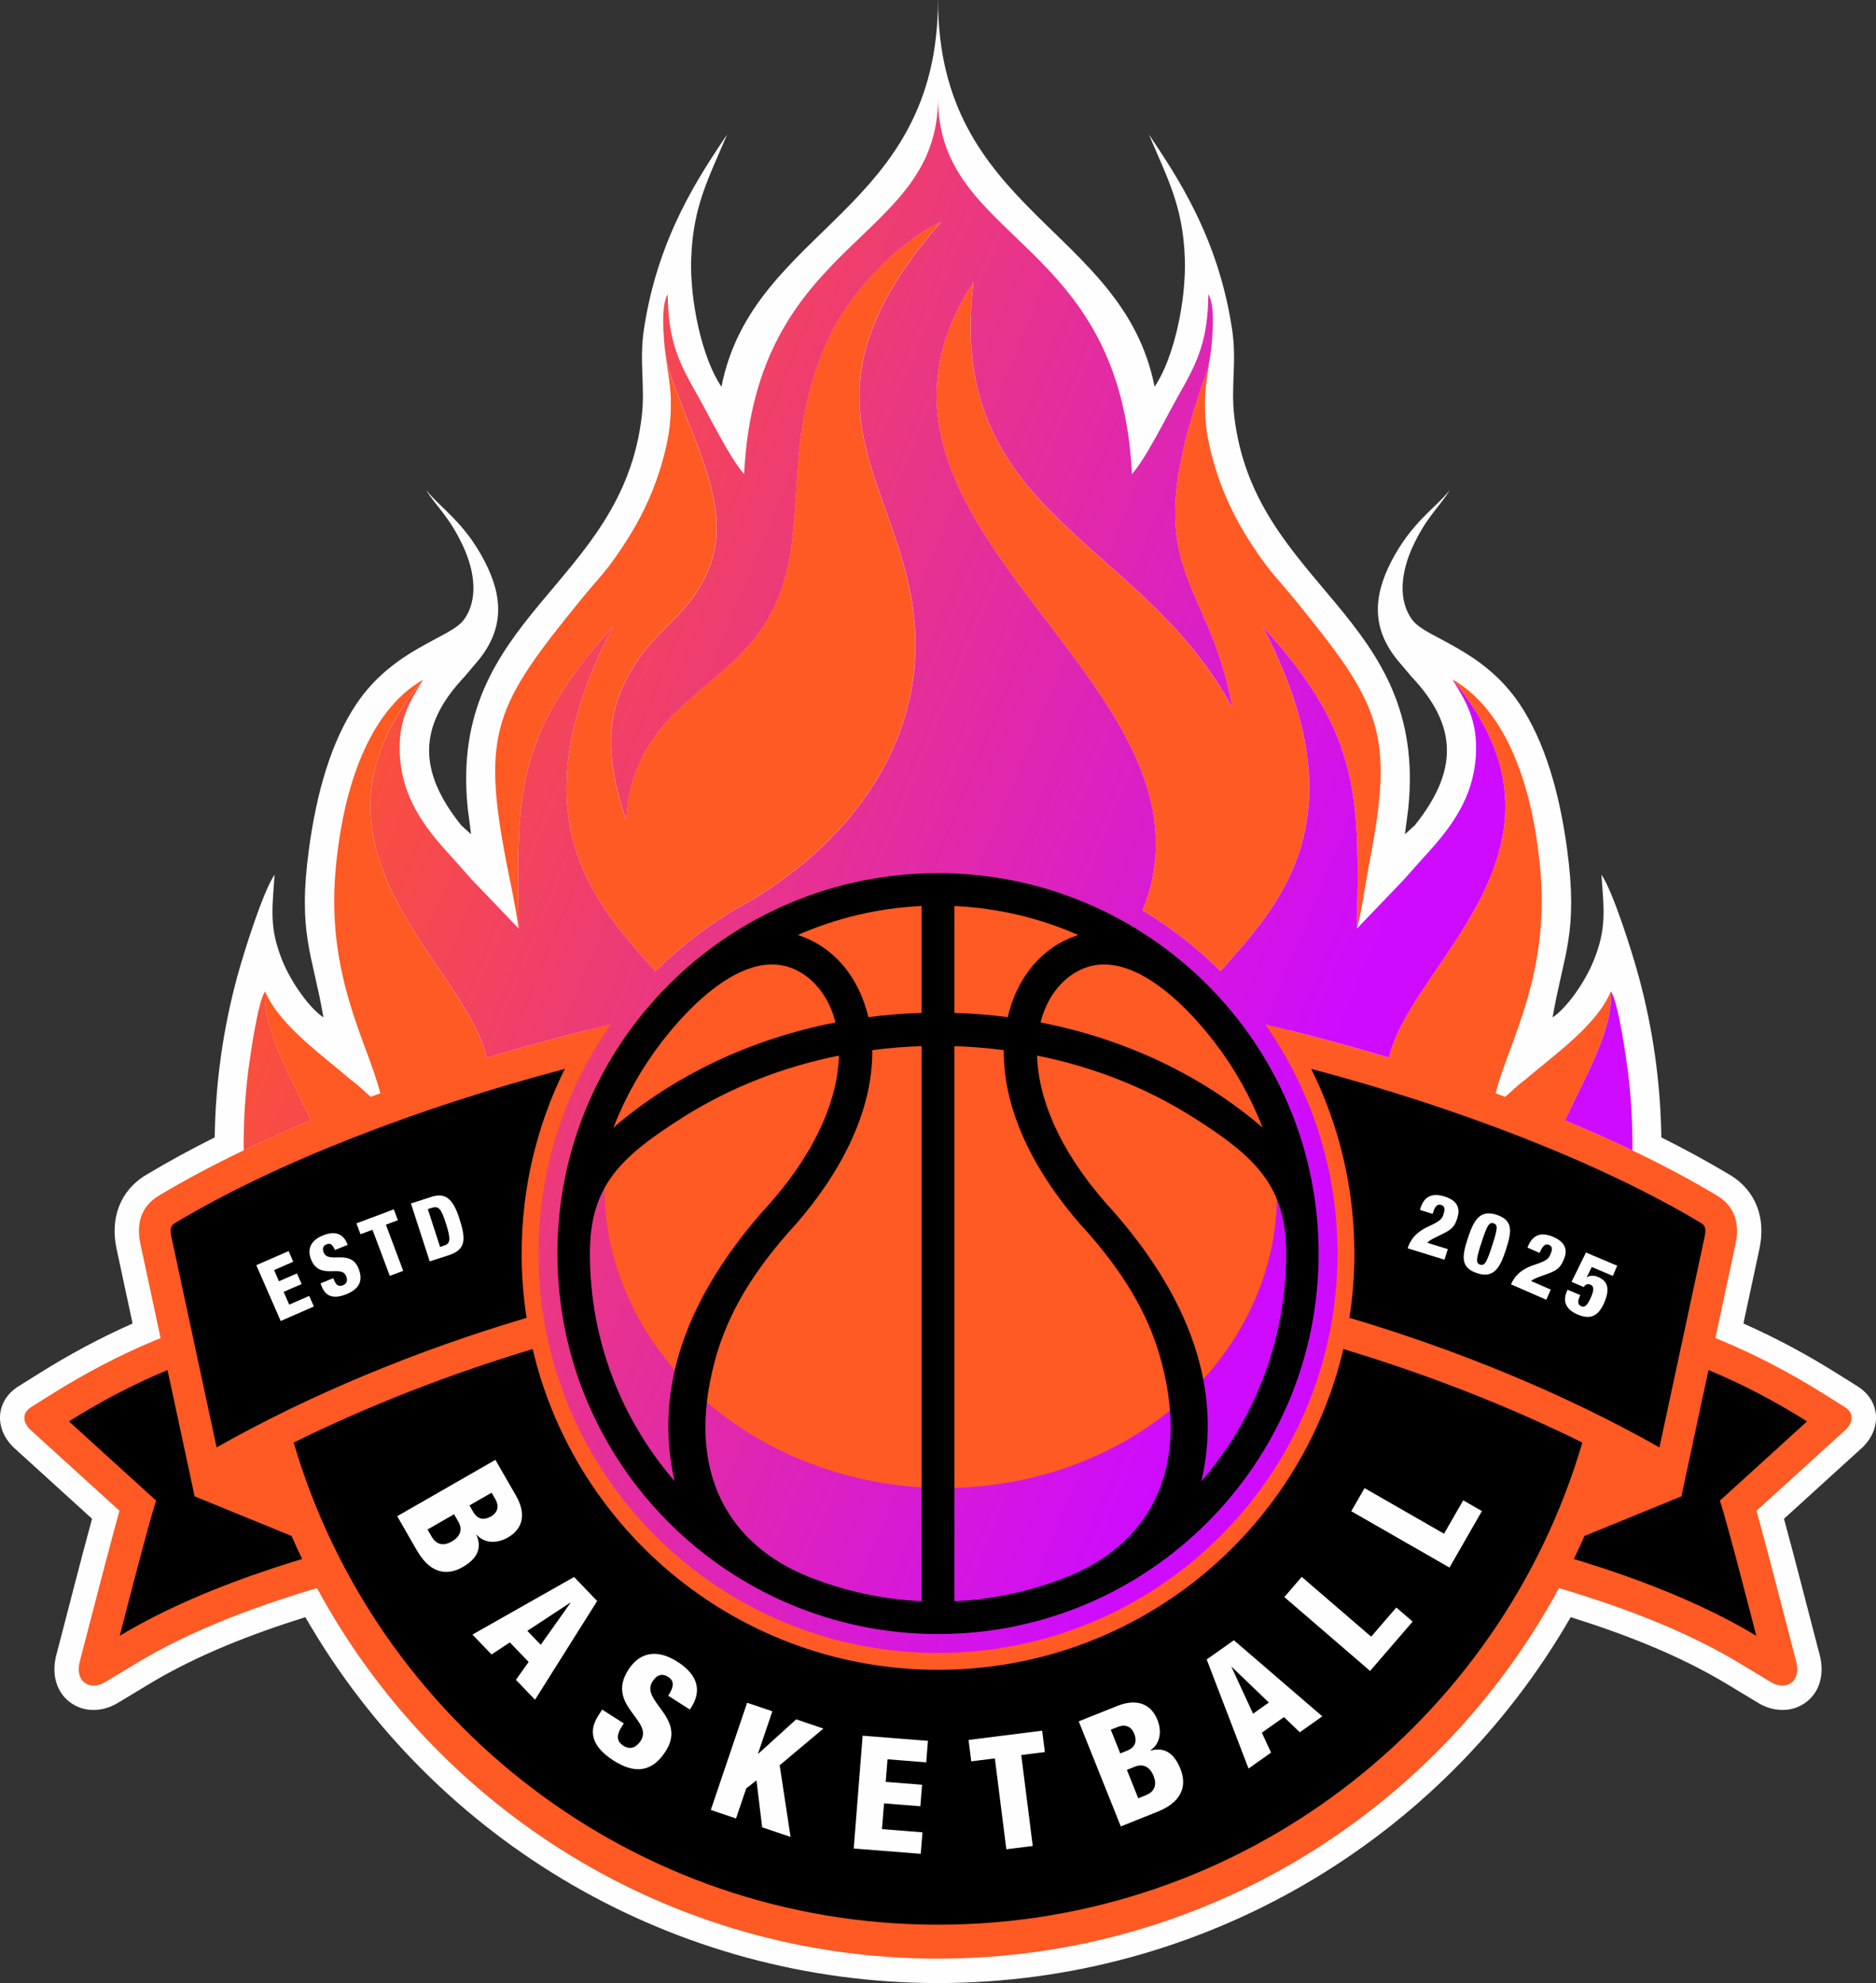
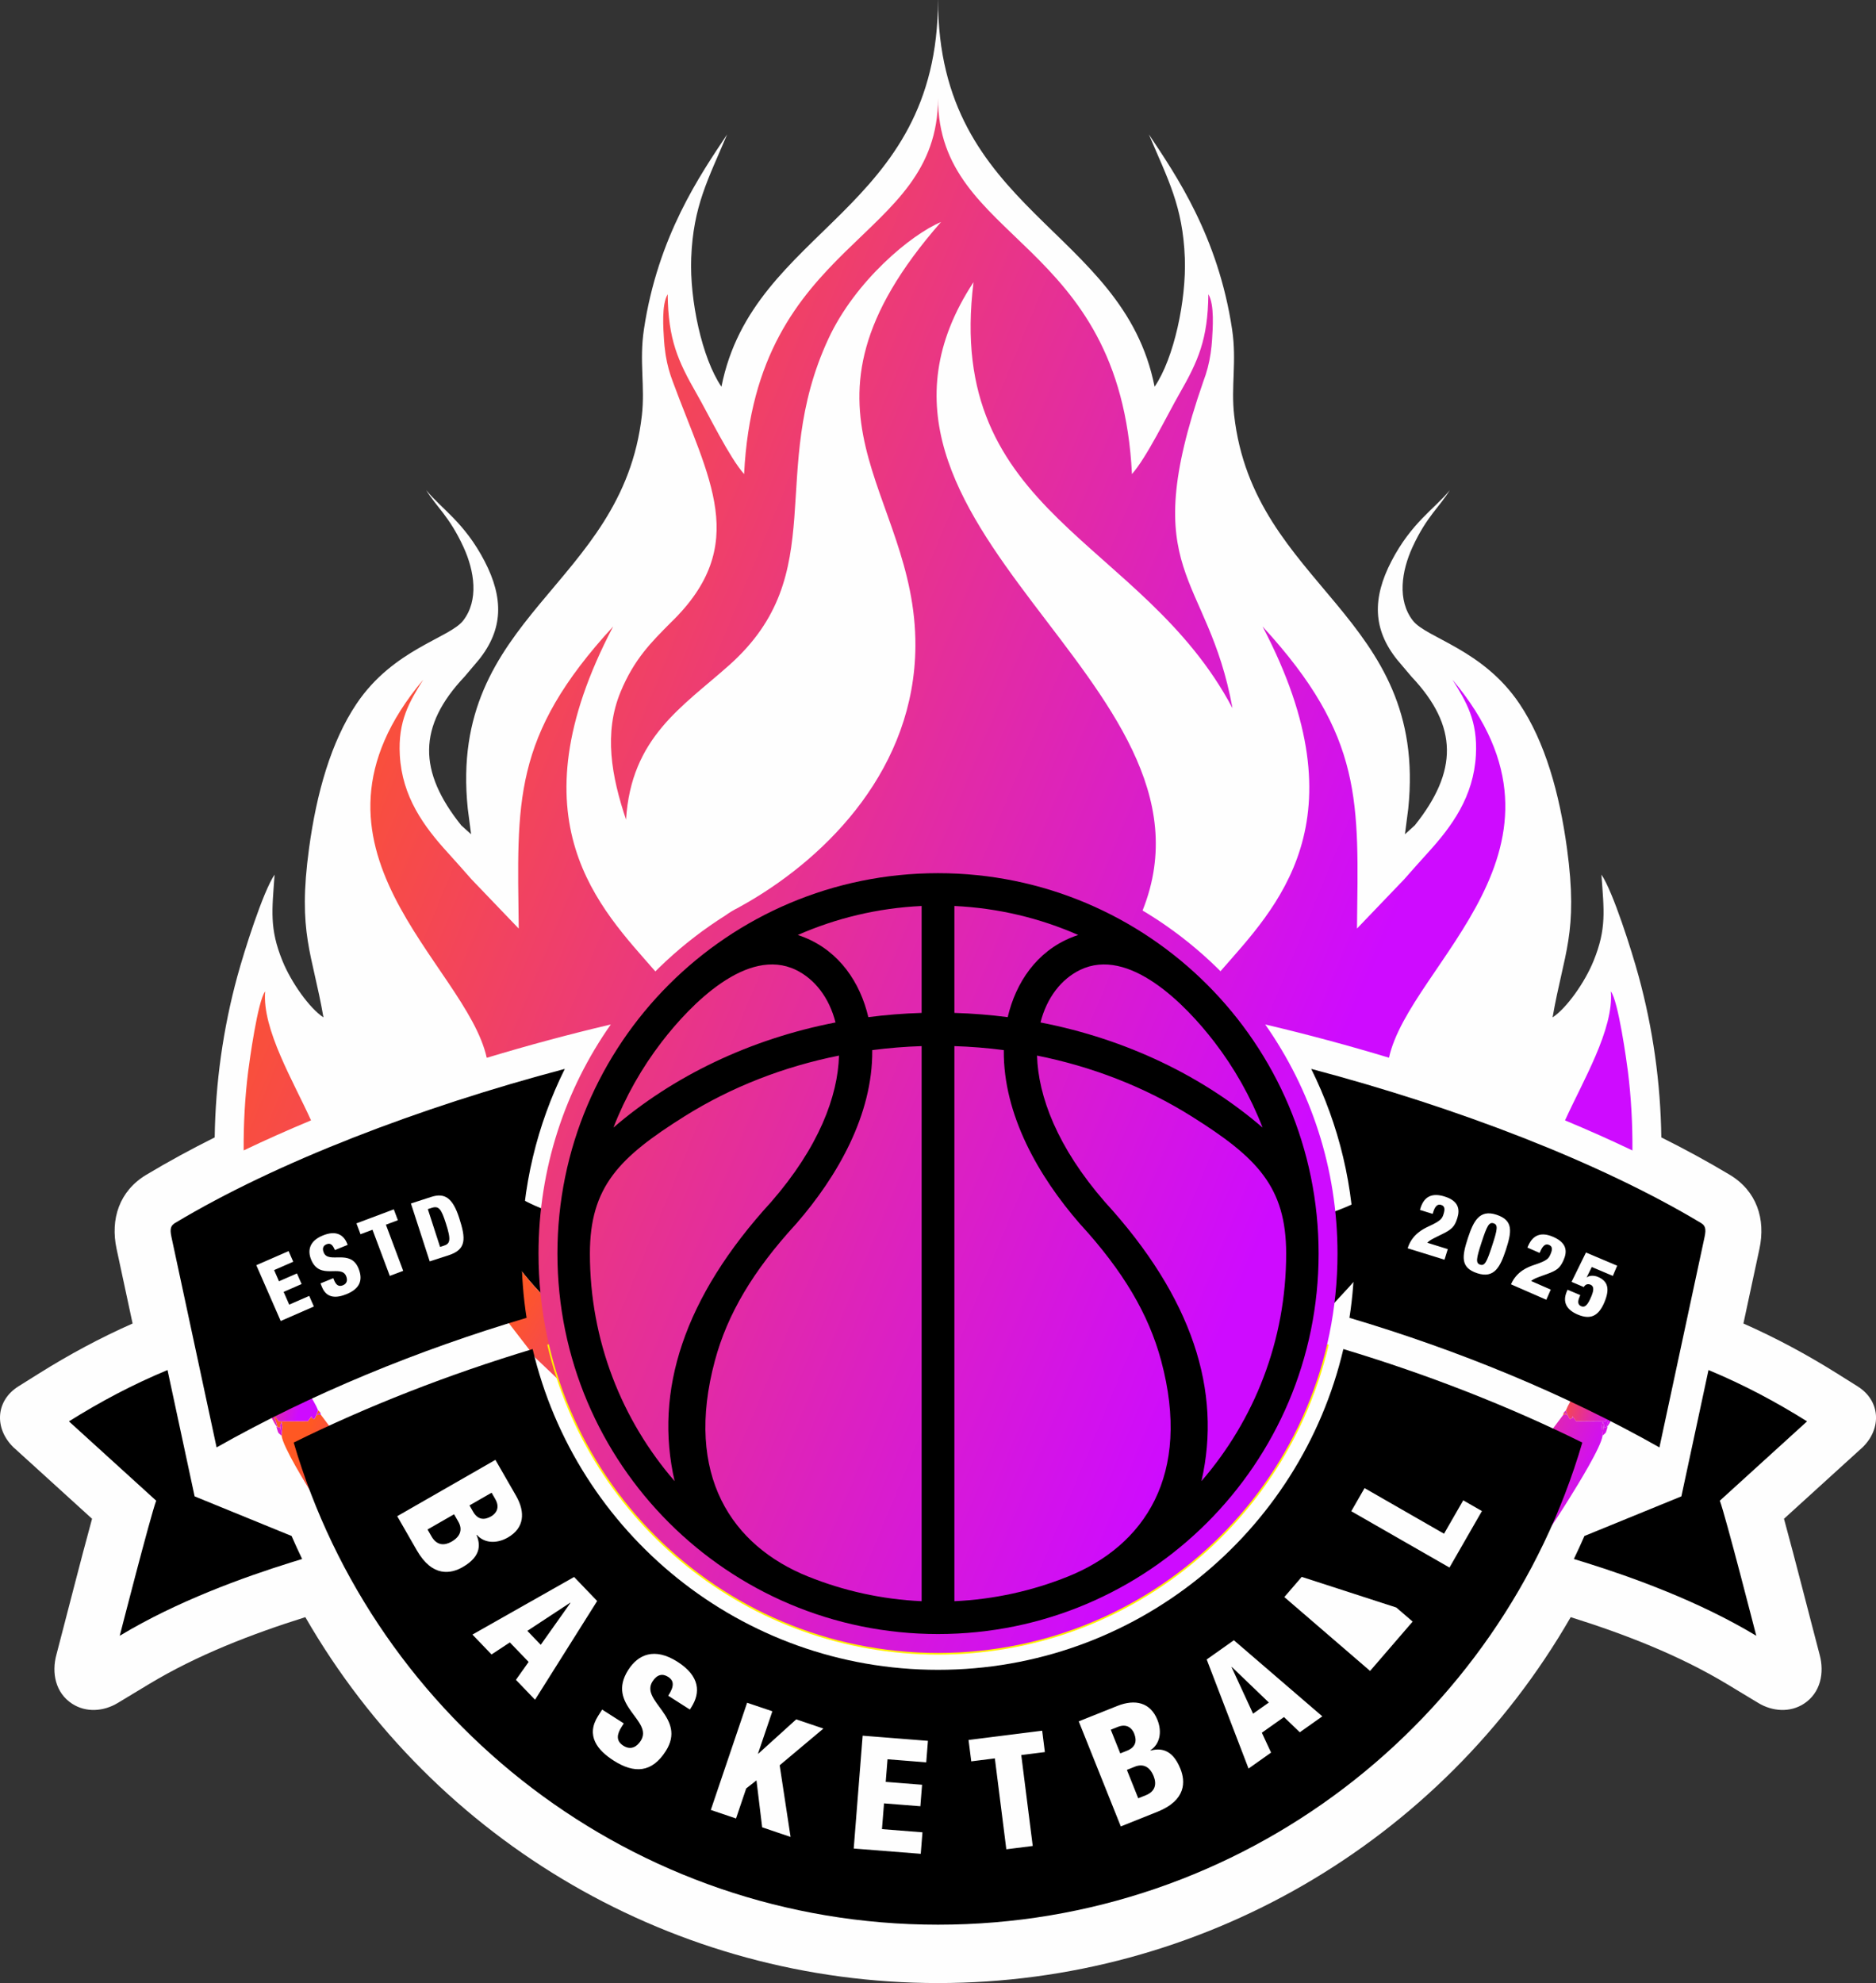
<svg xmlns="http://www.w3.org/2000/svg" width="88" height="93" viewBox="0 0 88 93" fill="none">
  <rect x="0" y="0" width="88" height="93" fill="#333333" stroke="none" />
  <g id="Layer_1" clip-path="url(#clip0_2560_239)">
    <path id="Vector" fill-rule="evenodd" clip-rule="evenodd" d="M43.999 0C43.999 9.98 35.319 10.652 33.842 18.137C32.927 16.799 32.349 14.068 32.424 12.104C32.516 9.654 33.224 8.406 34.108 6.304C32.842 8.206 30.859 11.076 30.204 15.457C29.981 16.947 30.263 18.112 30.11 19.473C29.199 27.533 21.003 28.821 21.942 37.922L22.098 39.125L21.634 38.705C19.616 36.181 19.587 34.066 21.79 31.735L22.463 30.94C23.606 29.514 23.634 28.056 22.731 26.318C21.782 24.491 20.695 23.858 19.993 22.986C20.461 23.761 21.078 24.213 21.74 25.653C22.259 26.782 22.467 28.152 21.725 29.106C21.086 29.927 18.445 30.444 16.725 33.005C15.524 34.793 14.848 37.203 14.497 39.785C13.954 43.772 14.649 44.687 15.173 47.714C14.519 47.285 13.662 46.078 13.249 45.062C12.634 43.546 12.761 42.706 12.881 41.017C12.332 41.825 11.45 44.628 11.135 45.781C10.461 48.253 10.108 50.787 10.071 53.342C8.976 53.889 7.901 54.472 6.861 55.096C5.6 55.853 5.168 57.167 5.468 58.566L6.22 62.07C4.699 62.741 3.234 63.532 1.825 64.415L0.866 65.016C-0.214 65.693 -0.263 66.981 0.603 67.847L0.621 67.867L1.45 68.619C2.406 69.489 3.362 70.358 4.318 71.227C4.173 71.757 4.032 72.287 3.891 72.818C3.607 73.894 3.33 74.971 3.05 76.048L2.648 77.594C2.413 78.45 2.597 79.387 3.379 79.899C4.037 80.329 4.864 80.263 5.52 79.868L6.986 78.983C9.247 77.618 11.807 76.632 14.323 75.841C20.419 86.426 31.694 93.001 44.001 93.001C56.307 93.001 67.582 86.426 73.679 75.841C76.194 76.632 78.754 77.618 81.015 78.983L82.482 79.868C83.137 80.263 83.963 80.329 84.622 79.899C85.404 79.387 85.588 78.45 85.354 77.594L84.951 76.048C84.671 74.972 84.395 73.894 84.11 72.818C83.97 72.287 83.828 71.756 83.684 71.227C84.64 70.358 85.596 69.489 86.552 68.619L87.38 67.867L87.399 67.847C88.265 66.982 88.215 65.693 87.135 65.016L86.177 64.415C84.768 63.531 83.302 62.741 81.781 62.07L82.533 58.566C82.833 57.167 82.402 55.853 81.141 55.096C80.1 54.472 79.026 53.889 77.93 53.342C77.894 50.787 77.54 48.253 76.866 45.781C76.552 44.628 75.669 41.824 75.12 41.017C75.24 42.706 75.368 43.546 74.752 45.062C74.34 46.078 73.483 47.285 72.829 47.714C73.353 44.687 74.047 43.772 73.504 39.785C73.153 37.203 72.477 34.794 71.276 33.005C69.556 30.444 66.915 29.927 66.276 29.106C65.534 28.152 65.742 26.781 66.261 25.653C66.924 24.212 67.54 23.761 68.008 22.986C67.306 23.857 66.22 24.491 65.27 26.318C64.368 28.056 64.394 29.514 65.539 30.94L66.211 31.735C68.415 34.066 68.385 36.181 66.367 38.705L65.903 39.125L66.059 37.922C66.999 28.822 58.803 27.533 57.892 19.473C57.737 18.112 58.02 16.947 57.797 15.457C57.142 11.076 55.159 8.206 53.893 6.304C54.778 8.406 55.486 9.654 55.578 12.104C55.651 14.068 55.074 16.799 54.16 18.137C52.682 10.653 44.002 9.98 44.002 0L43.999 0Z" fill="#FEFEFE" />
    <path id="Vector_2" fill-rule="evenodd" clip-rule="evenodd" d="M44.376 86.017C37.543 86.36 30.678 84.551 24.846 80.737C24.001 80.185 23.358 79.709 22.586 79.133C22.165 78.82 20.71 77.628 20.565 77.349C20.443 77.128 20.562 77.319 20.435 77.167L18.586 75.34C18.765 75.264 18.515 75.221 18.893 75.463C18.847 75.241 18.803 75.196 18.837 75.091L18.947 75.111C18.969 75.113 19.047 75.118 19.075 75.118L19.958 75.102C20.387 75.102 20.815 75.102 21.244 75.102L22.58 75.124C22.905 75.155 22.82 75.145 22.706 75.333C22.651 75.423 22.645 75.343 22.588 75.558L22.76 75.403C22.913 75.301 23.001 75.286 23.215 75.373L23.141 75.15C23.052 75.03 23.273 75.04 23.017 75.134L23.147 74.911L23.012 74.866C22.857 74.904 22.883 74.948 22.882 74.809C22.714 74.835 22.755 74.872 22.755 74.702L22.882 74.809L23.012 74.866L23.147 74.911L23.252 74.983C23.884 75.439 24.895 76.214 25.542 76.547C25.993 76.779 26.328 77.028 26.804 77.305L29.45 78.687C29.468 78.697 29.491 78.71 29.51 78.72L29.637 78.78C29.878 78.884 29.465 78.716 29.838 78.855L30.899 79.268C35.115 80.979 39.758 81.731 44.376 81.493V86.019L44.376 86.017Z" fill="url(#paint0_linear_2560_239)" />
    <path id="Vector_3" fill-rule="evenodd" clip-rule="evenodd" d="M36.365 66.23L36.364 67.989C35.213 67.702 33.373 66.755 32.286 66.227C32.26 66.214 32.185 66.177 32.161 66.163L32.043 66.091C31.91 66.006 31.753 65.897 31.602 65.805C29.58 64.58 27.647 63.192 26.081 61.426C25.446 60.71 24.724 60.031 24.137 59.15L23.463 58.303C22.806 57.524 21.346 54.609 21 53.322C21.165 53.487 21.225 53.619 21.401 53.803C22.366 54.815 23.766 55.961 25.088 56.541C27.58 57.634 28.664 57.15 31.272 56.922C33.544 56.724 34.758 58.321 35.39 60.018C35.881 61.338 36.543 64.725 36.365 66.229V66.23Z" fill="black" />
    <path id="Vector_4" fill-rule="evenodd" clip-rule="evenodd" d="M23.463 58.303L24.137 59.15C24.723 60.032 25.445 60.711 26.081 61.427C27.646 63.192 29.58 64.58 31.602 65.805C31.753 65.897 31.909 66.006 32.043 66.092L32.16 66.164C32.185 66.177 32.26 66.215 32.285 66.227C33.372 66.755 35.213 67.703 36.364 67.989L36.365 66.231C36.523 66.035 36.467 65.665 36.468 65.308C36.487 65.323 36.511 65.346 36.526 65.355C36.54 65.364 36.567 65.388 36.586 65.398C37.144 65.706 41.471 65.315 41.824 65.531C42.365 65.863 41.57 65.471 41.965 65.677C41.967 65.573 41.951 65.445 41.952 65.364C41.954 65.161 42.188 64.869 42.216 64.844L42.264 65.18C42.256 65.414 42.294 65.27 42.249 65.407C42.18 65.614 42.236 65.497 42.137 65.617L42.176 65.231C42.105 65.409 42.076 65.73 42.175 65.928C42.154 67.043 42.01 68.302 41.96 69.466C41.91 70.632 42.008 72.149 41.899 73.223C36.405 71.723 35.968 71.737 31.342 69.022C30.573 68.57 29.588 67.791 28.881 67.254L25.113 63.678C24.42 62.722 22.364 60.268 22.054 59.202L22.296 59.126C22.288 59.106 21.872 58.349 22.055 59.159C21.93 58.999 22.077 59.256 21.925 58.98C21.796 58.747 21.876 58.905 21.797 58.685C22.003 58.839 21.797 58.705 21.965 58.733C22.252 58.781 22.129 58.661 22.304 58.961L22.398 58.827C22.405 58.814 22.421 58.784 22.426 58.772C22.435 58.755 22.433 58.697 22.438 58.667C22.596 59.028 22.258 59.042 23.265 59.042C23.292 59.092 23.284 59.009 23.321 59.207C23.324 59.226 23.321 59.397 23.321 59.408C23.789 58.941 23.334 59.226 23.547 59.229L23.709 59.254C23.714 59.237 23.747 59.258 23.762 59.247L23.388 58.914C23.547 58.363 23.425 59.102 23.569 58.651C23.637 58.437 23.698 58.713 23.551 58.577C23.473 58.505 23.027 58.627 23.027 58.029C23.063 58.158 23.069 58.257 23.195 58.339C23.47 58.519 23.25 58.62 23.462 58.305L23.463 58.303Z" fill="url(#paint1_linear_2560_239)" />
-     <path id="Vector_5" fill-rule="evenodd" clip-rule="evenodd" d="M44.377 42.217C44.352 41.947 44.354 41.678 44.381 41.412V42.212L44.377 42.217Z" fill="url(#paint2_linear_2560_239)" />
    <path id="Vector_6" fill-rule="evenodd" clip-rule="evenodd" d="M20.569 77.349C18.165 75.202 16.425 72.95 14.726 70.203C14.379 69.643 13.272 67.858 13.21 67.331C13.22 67.034 13.283 66.934 13.202 66.681L13.136 66.85C13.136 66.856 13.165 67.059 13.167 67.076C13.167 66.695 13.213 67.067 12.966 66.898L13.012 66.926C12.959 66.601 12.893 66.622 12.867 66.372L13.077 66.661L14.453 66.65C14.467 66.632 14.482 66.6 14.489 66.591C14.762 66.232 14.531 66.525 14.674 66.521C14.74 66.52 14.72 66.701 14.925 66.141L15.028 66.243C14.761 66.44 14.828 66.323 15.052 66.351L17.63 69.784C17.937 70.188 18.16 70.262 18.788 71.093L21.676 73.81C22.032 74.113 22.403 74.378 22.759 74.703C22.759 74.872 22.718 74.836 22.886 74.81C22.886 74.949 22.861 74.904 23.016 74.867L23.151 74.911L23.021 75.134C23.276 75.04 23.057 75.031 23.145 75.151L23.219 75.374C23.005 75.287 22.917 75.301 22.764 75.403L22.591 75.558C22.648 75.344 22.655 75.424 22.71 75.334C22.824 75.146 22.909 75.156 22.583 75.125L21.248 75.102C20.819 75.102 20.39 75.102 19.962 75.102L19.079 75.119C19.05 75.119 18.973 75.114 18.951 75.112L18.84 75.091C18.807 75.197 18.851 75.242 18.897 75.464C18.518 75.222 18.769 75.265 18.59 75.34L20.439 77.168C20.566 77.32 20.447 77.129 20.569 77.35V77.349Z" fill="url(#paint3_linear_2560_239)" />
    <path id="Vector_7" fill-rule="evenodd" clip-rule="evenodd" d="M13.009 66.926C12.946 66.855 12.943 66.853 12.877 66.746L12.743 66.494C12.368 65.716 11.443 63.422 11.461 62.832C11.533 62.289 11.461 62.75 11.564 62.524C11.671 62.643 11.461 62.648 11.958 62.645C12.213 62.644 12.287 62.605 12.465 62.541C12.468 62.574 12.497 62.829 12.498 62.866C12.508 63.324 12.594 62.82 12.477 62.988C12.534 62.965 12.545 63.073 12.611 62.863C12.729 62.482 12.615 63.089 12.582 62.775C12.582 62.771 12.575 62.75 12.575 62.745L12.773 62.313L12.879 62.47L12.777 62.625C12.658 63.046 12.856 62.503 12.761 63.002C12.916 62.663 12.979 62.914 12.982 62.916L12.858 62.69C12.856 62.684 12.851 62.659 12.849 62.654L12.857 62.506C13.044 62.704 13.624 63.867 13.884 64.346C14.171 64.877 14.741 65.682 14.921 66.14C14.715 66.701 14.736 66.519 14.67 66.521C14.526 66.525 14.758 66.232 14.485 66.59C14.478 66.6 14.463 66.632 14.449 66.649L13.072 66.66L12.863 66.371C12.889 66.622 12.954 66.601 13.008 66.925L13.009 66.926ZM13.207 67.331C12.999 67.153 13.064 67.221 12.963 66.898C13.21 67.067 13.163 66.695 13.163 67.076C13.162 67.059 13.132 66.856 13.132 66.85L13.199 66.681C13.279 66.934 13.217 67.034 13.207 67.331H13.207ZM15.049 66.351C14.825 66.322 14.758 66.439 15.024 66.243L15.049 66.351Z" fill="url(#paint4_linear_2560_239)" />
    <path id="Vector_8" fill-rule="evenodd" clip-rule="evenodd" d="M44 86.017C50.833 86.36 57.698 84.551 63.53 80.737C64.375 80.185 65.018 79.709 65.79 79.133C66.211 78.82 67.665 77.628 67.811 77.349C67.933 77.128 67.814 77.319 67.941 77.167L69.79 75.34C69.611 75.264 69.861 75.221 69.483 75.463C69.529 75.241 69.572 75.196 69.539 75.091L69.428 75.111C69.407 75.113 69.329 75.118 69.301 75.118L68.418 75.102C67.989 75.102 67.56 75.102 67.132 75.102L65.796 75.124C65.47 75.155 65.555 75.145 65.67 75.333C65.725 75.423 65.731 75.343 65.788 75.558L65.616 75.403C65.463 75.301 65.374 75.286 65.161 75.373L65.234 75.15C65.323 75.03 65.103 75.04 65.359 75.134L65.229 74.911L65.364 74.866C65.519 74.904 65.494 74.948 65.494 74.809C65.662 74.835 65.62 74.872 65.62 74.702L65.494 74.809L65.364 74.866L65.229 74.911L65.124 74.983C64.492 75.439 63.481 76.214 62.834 76.547C62.383 76.779 62.048 77.028 61.572 77.305L58.927 78.687C58.908 78.697 58.885 78.71 58.866 78.72L58.739 78.78C58.498 78.884 58.911 78.716 58.538 78.855L57.478 79.268C53.261 80.979 48.618 81.731 44 81.493V86.019V86.017Z" fill="url(#paint5_linear_2560_239)" />
    <path id="Vector_9" fill-rule="evenodd" clip-rule="evenodd" d="M52.014 66.23L52.016 67.989C53.166 67.702 55.007 66.755 56.094 66.227C56.119 66.214 56.194 66.177 56.219 66.163L56.336 66.091C56.47 66.006 56.626 65.897 56.778 65.805C58.799 64.58 60.733 63.192 62.299 61.426C62.934 60.71 63.655 60.031 64.242 59.15L64.916 58.303C65.573 57.524 67.033 54.609 67.379 53.322C67.214 53.487 67.154 53.619 66.978 53.803C66.013 54.815 64.613 55.961 63.291 56.541C60.799 57.634 59.715 57.15 57.107 56.922C54.835 56.724 53.621 58.321 52.989 60.018C52.498 61.338 51.836 64.725 52.014 66.229L52.014 66.23Z" fill="black" />
-     <path id="Vector_10" fill-rule="evenodd" clip-rule="evenodd" d="M64.909 58.303L64.236 59.15C63.649 60.032 62.927 60.711 62.292 61.427C60.727 63.192 58.793 64.58 56.771 65.805C56.62 65.897 56.464 66.006 56.33 66.092L56.213 66.164C56.188 66.177 56.113 66.215 56.088 66.227C55.001 66.755 53.16 67.703 52.01 67.989L52.008 66.231C51.85 66.035 51.906 65.665 51.905 65.308C51.886 65.323 51.862 65.346 51.847 65.355C51.833 65.364 51.806 65.388 51.787 65.398C51.229 65.706 46.902 65.315 46.549 65.531C46.008 65.863 46.803 65.471 46.408 65.677C46.406 65.573 46.422 65.445 46.421 65.364C46.419 65.161 46.185 64.869 46.157 64.844L46.109 65.18C46.117 65.414 46.079 65.27 46.124 65.407C46.193 65.614 46.137 65.497 46.236 65.617L46.197 65.231C46.268 65.409 46.297 65.73 46.198 65.928C46.22 67.043 46.363 68.302 46.413 69.466C46.463 70.632 46.365 72.149 46.474 73.223C51.968 71.723 52.405 71.737 57.031 69.022C57.8 68.57 58.785 67.791 59.492 67.254L63.26 63.678C63.953 62.722 66.009 60.268 66.319 59.202L66.077 59.126C66.085 59.106 66.501 58.349 66.318 59.159C66.443 58.999 66.296 59.256 66.448 58.98C66.577 58.747 66.497 58.905 66.576 58.685C66.37 58.839 66.576 58.705 66.408 58.733C66.12 58.781 66.243 58.661 66.068 58.961L65.975 58.827C65.968 58.814 65.952 58.784 65.946 58.772C65.938 58.755 65.94 58.697 65.934 58.667C65.776 59.028 66.115 59.042 65.108 59.042C65.08 59.092 65.088 59.009 65.052 59.207C65.048 59.226 65.052 59.397 65.052 59.408C64.583 58.941 65.038 59.226 64.826 59.229L64.663 59.254C64.658 59.237 64.625 59.258 64.611 59.247L64.984 58.914C64.826 58.363 64.948 59.102 64.804 58.651C64.735 58.437 64.675 58.713 64.822 58.577C64.899 58.505 65.345 58.627 65.345 58.029C65.31 58.158 65.304 58.257 65.178 58.339C64.903 58.519 65.123 58.62 64.91 58.305L64.909 58.303Z" fill="url(#paint6_linear_2560_239)" />
    <path id="Vector_11" fill-rule="evenodd" clip-rule="evenodd" d="M44.004 42.217C44.03 41.947 44.027 41.678 44 41.412V42.212L44.004 42.217Z" fill="url(#paint7_linear_2560_239)" />
    <path id="Vector_12" fill-rule="evenodd" clip-rule="evenodd" d="M67.814 77.349C70.218 75.202 71.958 72.95 73.657 70.203C74.004 69.643 75.111 67.858 75.173 67.331C75.162 67.034 75.1 66.934 75.18 66.681L75.247 66.85C75.247 66.856 75.218 67.059 75.216 67.076C75.216 66.695 75.17 67.067 75.416 66.898L75.371 66.926C75.424 66.601 75.49 66.622 75.516 66.372L75.306 66.661L73.93 66.65C73.916 66.632 73.9 66.6 73.894 66.591C73.621 66.232 73.852 66.525 73.709 66.521C73.643 66.52 73.663 66.701 73.457 66.141L73.355 66.243C73.622 66.44 73.554 66.323 73.331 66.351L70.752 69.784C70.446 70.188 70.223 70.262 69.594 71.093L66.707 73.81C66.351 74.113 65.98 74.378 65.624 74.703C65.624 74.872 65.665 74.836 65.497 74.81C65.497 74.949 65.522 74.904 65.367 74.867L65.233 74.911L65.362 75.134C65.107 75.04 65.327 75.031 65.238 75.151L65.164 75.374C65.377 75.287 65.466 75.301 65.619 75.403L65.791 75.558C65.734 75.344 65.728 75.424 65.673 75.334C65.558 75.146 65.473 75.156 65.799 75.125L67.135 75.102C67.564 75.102 67.992 75.102 68.421 75.102L69.304 75.119C69.332 75.119 69.409 75.114 69.432 75.112L69.543 75.091C69.576 75.197 69.532 75.242 69.486 75.464C69.864 75.222 69.614 75.265 69.793 75.34L67.944 77.168C67.817 77.32 67.936 77.129 67.814 77.35V77.349Z" fill="url(#paint8_linear_2560_239)" />
    <path id="Vector_13" fill-rule="evenodd" clip-rule="evenodd" d="M75.368 66.926C75.431 66.855 75.434 66.853 75.501 66.746L75.634 66.494C76.009 65.716 76.934 63.422 76.916 62.832C76.845 62.289 76.916 62.75 76.813 62.524C76.706 62.643 76.917 62.648 76.419 62.645C76.164 62.644 76.09 62.605 75.912 62.541C75.909 62.574 75.881 62.829 75.879 62.866C75.869 63.324 75.784 62.82 75.901 62.988C75.843 62.965 75.832 63.073 75.766 62.863C75.648 62.482 75.762 63.089 75.796 62.775C75.796 62.771 75.802 62.75 75.802 62.745L75.604 62.313L75.498 62.47L75.6 62.625C75.719 63.046 75.522 62.503 75.616 63.002C75.461 62.663 75.398 62.914 75.395 62.916L75.519 62.69C75.521 62.684 75.527 62.659 75.528 62.654L75.52 62.506C75.333 62.704 74.753 63.867 74.493 64.346C74.206 64.877 73.636 65.682 73.456 66.14C73.662 66.701 73.641 66.519 73.707 66.521C73.851 66.525 73.619 66.232 73.892 66.59C73.899 66.6 73.914 66.632 73.929 66.649L75.305 66.66L75.514 66.371C75.489 66.622 75.423 66.601 75.369 66.925L75.368 66.926ZM75.17 67.331C75.378 67.153 75.313 67.221 75.414 66.898C75.168 67.067 75.215 66.695 75.214 67.076C75.216 67.059 75.245 66.856 75.245 66.85L75.179 66.681C75.098 66.934 75.16 67.034 75.171 67.331H75.17ZM73.328 66.351C73.552 66.322 73.619 66.439 73.353 66.243L73.328 66.351Z" fill="url(#paint9_linear_2560_239)" />
    <path id="Vector_14" fill-rule="evenodd" clip-rule="evenodd" d="M43.999 77.598C52.921 77.598 60.391 71.392 62.328 63.065C56.688 61.425 50.829 60.426 45.49 60.362V60.4L44 60.369L42.51 60.4V60.362C37.17 60.426 31.312 61.425 25.672 63.065C27.608 71.392 35.078 77.598 44.001 77.598H43.999Z" fill="#FFF000" />
-     <path id="Vector_15" fill-rule="evenodd" clip-rule="evenodd" d="M59.348 48.046L59.346 48.044L59.348 48.045C59.361 48.048 59.377 48.052 59.394 48.056C61.319 48.51 63.251 49.03 65.152 49.604H65.153C66.123 45.207 74.692 39.798 68.196 31.954L68.142 31.868L68.156 31.873C70.971 33.519 71.98 37.599 72.258 40.845C72.684 45.809 70.754 48.9 70.157 51.273C70.307 51.328 70.457 51.383 70.606 51.439C70.907 51.184 71.181 50.896 71.536 50.645C72.826 49.522 74.9 48.108 75.561 46.493C75.711 48.267 74.228 50.734 73.414 52.54L73.409 52.542L73.511 52.585L73.554 52.603L73.632 52.636L73.681 52.656L73.748 52.684C74.722 53.096 75.666 53.52 76.573 53.953C78.004 54.638 79.341 55.348 80.551 56.075C81.388 56.577 81.612 57.407 81.414 58.326L80.464 62.751L80.722 62.858C82.409 63.559 84.021 64.411 85.568 65.381L86.526 65.982C87.012 66.287 86.902 66.726 86.589 67.039L85.781 67.773C84.651 68.8 83.522 69.826 82.394 70.852C82.421 70.952 82.448 71.051 82.475 71.148C82.655 71.8 82.83 72.454 83.003 73.109C83.287 74.183 83.562 75.259 83.843 76.334L84.247 77.888C84.523 78.876 83.776 79.315 83.069 78.888L81.603 78.004C79.25 76.584 76.546 75.54 73.928 74.721C73.749 74.665 73.57 74.61 73.39 74.556L73.129 74.477C67.538 84.825 56.592 91.856 43.999 91.856C31.406 91.856 20.46 84.825 14.869 74.477L14.607 74.556C14.428 74.61 14.248 74.665 14.069 74.721C11.452 75.54 8.747 76.584 6.395 78.004L4.928 78.888C4.222 79.315 3.475 78.876 3.75 77.888L4.155 76.334C4.435 75.259 4.711 74.183 4.995 73.109C5.168 72.454 5.343 71.8 5.523 71.148C5.55 71.051 5.577 70.952 5.604 70.852C4.475 69.826 3.346 68.8 2.217 67.773L1.409 67.039C1.096 66.726 0.987 66.286 1.472 65.982L2.43 65.381C3.977 64.411 5.589 63.559 7.276 62.858L7.533 62.751L6.584 58.326C6.386 57.407 6.61 56.577 7.447 56.075C8.658 55.348 9.995 54.637 11.428 53.951C12.409 53.482 13.434 53.024 14.496 52.581L14.575 52.547L14.588 52.542C13.774 50.735 12.286 48.267 12.436 46.492C13.093 48.081 15.184 49.534 16.461 50.644C16.816 50.895 17.089 51.184 17.39 51.438C17.54 51.382 17.689 51.327 17.839 51.272C17.242 48.899 15.312 45.808 15.738 40.845C16.001 37.783 16.913 33.981 19.377 32.177C19.533 32.069 19.691 31.969 19.849 31.876C13.23 39.762 21.856 45.193 22.828 49.605C22.834 49.605 22.843 49.604 22.852 49.603C24.755 49.028 26.69 48.507 28.616 48.053L28.649 48.045C26.513 51.087 25.258 54.792 25.258 58.79C25.258 69.134 33.648 77.519 43.998 77.519C54.347 77.519 62.737 69.134 62.737 58.79C62.737 54.792 61.483 51.087 59.346 48.045L59.348 48.046ZM24.328 43.417V43.349H24.328V43.335V43.327C24.259 37.537 24.051 34.502 28.762 29.381C23.965 38.516 28.169 42.603 30.741 45.557L30.771 45.527L30.774 45.524L30.777 45.521L30.792 45.506L30.793 45.505L30.796 45.502C30.843 45.456 30.889 45.41 30.936 45.364L30.968 45.333L31.021 45.282L31.026 45.276L31.028 45.275L31.049 45.255L31.054 45.248C31.072 45.232 31.089 45.215 31.107 45.198L31.136 45.171L31.19 45.121L31.206 45.106L31.209 45.102C31.341 44.979 31.476 44.857 31.612 44.737L31.658 44.696L31.706 44.655L31.735 44.63C31.758 44.61 31.78 44.591 31.802 44.572L31.807 44.568C31.892 44.494 31.978 44.422 32.065 44.35L32.103 44.319L32.139 44.29C32.159 44.273 32.18 44.255 32.201 44.239L32.227 44.218C32.245 44.202 32.264 44.187 32.284 44.172L32.296 44.162L32.328 44.137L32.372 44.102L32.431 44.056L32.449 44.042C32.474 44.022 32.499 44.003 32.525 43.983L32.53 43.979L32.54 43.971C32.562 43.954 32.584 43.937 32.607 43.92L32.609 43.918L32.616 43.913L32.632 43.901L32.635 43.898L32.638 43.896C32.659 43.88 32.681 43.863 32.703 43.846L32.708 43.842H32.709L32.741 43.817L32.788 43.782L32.841 43.742L32.874 43.718L32.91 43.691L32.94 43.67L32.965 43.652L32.969 43.649L32.971 43.647L33.025 43.608L33.032 43.603L33.062 43.582C33.083 43.566 33.105 43.551 33.126 43.535H33.127L33.131 43.532L33.157 43.514C33.18 43.498 33.203 43.481 33.225 43.465L33.248 43.449L33.276 43.429L33.319 43.4L33.348 43.38L33.392 43.349L33.414 43.334L33.444 43.314C33.466 43.299 33.489 43.283 33.512 43.267L33.541 43.248L33.6 43.208L33.642 43.18L33.65 43.174L33.705 43.138L33.732 43.12L33.772 43.094L33.813 43.067L33.825 43.059C33.855 43.04 33.885 43.02 33.915 43.001L33.917 43C33.949 42.979 33.982 42.958 34.015 42.938L34.037 42.922L34.046 42.916L34.074 42.896L34.078 42.893L34.091 42.884L34.102 42.877L34.13 42.857H34.131L34.148 42.845L34.158 42.839L34.176 42.827C34.2 42.81 34.225 42.794 34.251 42.779C34.261 42.772 34.272 42.766 34.283 42.759L34.292 42.754L34.301 42.748L34.313 42.74L34.317 42.738L34.332 42.729L34.336 42.727L34.351 42.718L34.355 42.715L34.37 42.706C34.391 42.694 34.413 42.682 34.434 42.669C34.45 42.66 34.465 42.652 34.48 42.644L34.502 42.632L34.516 42.624L34.535 42.614C34.548 42.607 34.562 42.601 34.575 42.594L34.595 42.584L34.605 42.578L34.615 42.573L34.634 42.563H34.635L34.635 42.562L34.644 42.557L34.654 42.551H34.655L34.66 42.548H34.66L34.663 42.546L34.665 42.545H34.666L34.679 42.536H34.68L34.684 42.533L34.692 42.529H34.694L34.696 42.527L34.699 42.525L34.711 42.519L34.715 42.517C34.746 42.498 34.778 42.481 34.809 42.463L34.813 42.461L34.829 42.452H34.83L34.843 42.444L34.865 42.432L34.867 42.431L34.879 42.424H34.879L34.918 42.402L34.922 42.4L34.932 42.394L34.934 42.393L34.954 42.382L34.961 42.378L34.97 42.372L34.973 42.371L34.996 42.358L35.005 42.353L35.017 42.347C35.381 42.137 35.746 41.91 36.109 41.667C36.371 41.491 36.631 41.307 36.889 41.115C37.133 40.934 37.374 40.744 37.612 40.548C37.684 40.489 37.755 40.429 37.825 40.37C38.192 40.057 38.551 39.727 38.897 39.379C39.128 39.147 39.353 38.907 39.572 38.658C39.695 38.519 39.816 38.377 39.935 38.232C39.973 38.186 40.01 38.14 40.047 38.094C40.091 38.038 40.135 37.983 40.178 37.927C40.286 37.788 40.392 37.648 40.495 37.504C40.586 37.38 40.674 37.252 40.761 37.124C40.806 37.057 40.85 36.99 40.894 36.923C41.332 36.249 41.716 35.533 42.029 34.776C42.048 34.729 42.067 34.681 42.086 34.634C42.29 34.121 42.462 33.59 42.596 33.04C42.632 32.894 42.666 32.748 42.695 32.6C42.712 32.519 42.728 32.437 42.743 32.354C42.788 32.106 42.825 31.855 42.854 31.601C42.894 31.262 42.919 30.916 42.929 30.565C42.931 30.477 42.933 30.389 42.933 30.3C42.978 22.924 36.263 19.392 44.133 10.411C42.737 10.993 40.114 13.167 38.851 15.887C35.94 22.161 39.055 26.871 34.194 31.197C31.999 33.15 29.599 34.58 29.36 38.437C28.676 36.401 28.306 34.374 29.103 32.447C29.744 30.9 30.554 30.105 31.458 29.196C35.236 25.541 33.223 22.437 31.55 17.886L31.537 17.85L31.525 17.82L31.522 17.812L31.519 17.804L31.515 17.793L31.512 17.784L31.509 17.778L31.504 17.763L31.502 17.757L31.499 17.749L31.487 17.715L31.482 17.701C31.477 17.685 31.471 17.669 31.466 17.653L31.462 17.641L31.459 17.635L31.456 17.625L31.452 17.613L31.451 17.608L31.446 17.593L31.444 17.586L31.441 17.578L31.437 17.568L31.426 17.534L31.425 17.529L31.421 17.517L31.419 17.509L31.418 17.506C31.409 17.478 31.401 17.451 31.393 17.422L31.39 17.412L31.387 17.399V17.397L31.376 17.361L31.374 17.356L31.372 17.347L31.368 17.335L31.36 17.306L31.358 17.298L31.354 17.283L31.344 17.245V17.243L31.34 17.228L31.336 17.213V17.21C31.331 17.193 31.326 17.175 31.322 17.158L31.32 17.152L31.311 17.113L31.304 17.087L31.3 17.067L31.298 17.06C31.294 17.041 31.29 17.024 31.286 17.006V17.002L31.283 16.992L31.28 16.978L31.279 16.971L31.277 16.962L31.275 16.947V16.945L31.271 16.928V16.925C31.267 16.908 31.263 16.891 31.26 16.874C31.257 16.859 31.253 16.843 31.251 16.828L31.244 16.794V16.792L31.241 16.778L31.24 16.772L31.234 16.738L31.228 16.701V16.7L31.227 16.697C31.22 16.655 31.214 16.614 31.208 16.572L31.213 16.615C31.3 17.305 31.44 17.972 31.468 18.686C31.462 19.385 31.515 20.254 30.94 22.078C30.552 23.31 29.989 24.43 29.373 25.383C28.405 26.881 28.226 26.925 27.25 28.124C23.242 33.041 22.558 34.327 23.766 40.501C23.896 41.164 24.237 42.764 24.324 43.546C24.329 43.571 24.325 43.482 24.323 43.414L24.328 43.417ZM57.027 45.331L57.019 45.324C56.962 45.269 56.905 45.214 56.846 45.159L56.843 45.156C56.827 45.141 56.812 45.126 56.796 45.112L56.76 45.078L56.749 45.068L56.742 45.062C56.718 45.04 56.695 45.018 56.671 44.996L56.659 44.985C56.597 44.928 56.535 44.871 56.471 44.816C56.443 44.791 56.416 44.766 56.388 44.741C56.306 44.669 56.222 44.597 56.139 44.526C56.109 44.5 56.079 44.474 56.048 44.449C56.007 44.414 55.965 44.38 55.923 44.345L55.915 44.338C55.888 44.315 55.859 44.292 55.831 44.27L55.813 44.254L55.779 44.227L55.736 44.191L55.733 44.189L55.723 44.181H55.722L55.721 44.179L55.704 44.166C55.682 44.149 55.661 44.132 55.64 44.115L55.621 44.1C55.597 44.081 55.574 44.063 55.55 44.044L55.519 44.02C55.498 44.004 55.478 43.988 55.457 43.972L55.426 43.947L55.416 43.94L55.414 43.938L55.413 43.937C55.394 43.923 55.377 43.909 55.358 43.895L55.355 43.893L55.321 43.867C55.301 43.852 55.281 43.837 55.261 43.821L55.222 43.793C55.201 43.777 55.18 43.761 55.159 43.745L55.12 43.716L55.073 43.681L55.065 43.676L55.062 43.673L55.02 43.643L54.989 43.62L54.967 43.605L54.915 43.568C54.897 43.555 54.88 43.542 54.862 43.53L54.819 43.5C54.798 43.484 54.777 43.469 54.755 43.454L54.723 43.432L54.712 43.424C54.69 43.408 54.667 43.393 54.644 43.377L54.632 43.368L54.602 43.348C54.581 43.334 54.561 43.32 54.54 43.306L54.526 43.296C54.499 43.277 54.471 43.258 54.443 43.24L54.417 43.222C54.393 43.207 54.37 43.191 54.346 43.176L54.344 43.174L54.313 43.153C54.288 43.136 54.261 43.119 54.235 43.102L54.217 43.09C54.189 43.072 54.161 43.053 54.133 43.036L54.109 43.021C54.081 43.003 54.053 42.985 54.025 42.967L54.007 42.955L53.971 42.933L53.924 42.904L53.895 42.886L53.852 42.858L53.822 42.841L53.793 42.822C53.765 42.805 53.737 42.788 53.709 42.772L53.694 42.763C53.661 42.743 53.628 42.723 53.595 42.703H53.593V42.701C57.894 31.939 38.12 24.707 45.663 13.233C44.288 24.178 53.597 25.243 57.81 33.214C56.65 26.802 53.27 27.005 56.442 17.889C56.602 17.474 56.718 17.032 56.784 16.576L56.781 16.599C56.694 17.295 56.552 17.968 56.524 18.689C56.53 19.389 56.477 20.258 57.052 22.081C57.44 23.313 58.003 24.433 58.619 25.386C59.587 26.885 59.766 26.929 60.742 28.127C64.75 33.045 65.434 34.33 64.226 40.505C64.076 41.273 63.842 42.917 63.653 43.549C63.718 37.614 63.992 34.568 59.222 29.382C64.021 38.522 59.821 42.594 57.25 45.549L57.293 45.594C57.233 45.534 57.173 45.474 57.112 45.414L57.027 45.331V45.331Z" fill="#FF5924" />
-     <path id="Vector_16" fill-rule="evenodd" clip-rule="evenodd" d="M60.486 48.321C62.414 51.347 63.531 54.939 63.531 58.791C63.531 69.572 54.787 78.311 44 78.311C33.213 78.311 24.469 69.572 24.469 58.791C24.469 54.939 25.586 51.347 27.514 48.321C33.383 46.864 39.249 45.999 44 46.05C48.751 45.999 54.618 46.864 60.486 48.321Z" fill="#FF5924" />
    <path id="Vector_17" fill-rule="evenodd" clip-rule="evenodd" d="M12.438 46.493C12.288 48.268 13.776 50.737 14.59 52.543C13.496 52.999 12.44 53.469 11.43 53.953C11.422 52.71 11.489 51.471 11.64 50.258C11.7 49.783 12.087 46.947 12.438 46.493ZM35.022 42.348C34.917 42.406 34.812 42.465 34.707 42.525C34.684 42.538 34.661 42.551 34.638 42.565L34.619 42.575C34.405 42.68 34.205 42.804 34.018 42.939C33.937 42.991 33.855 43.043 33.774 43.096C33.734 43.123 33.693 43.149 33.652 43.176C33.566 43.234 33.479 43.292 33.394 43.351C33.355 43.377 33.317 43.404 33.278 43.431C33.194 43.489 33.11 43.549 33.027 43.61C32.989 43.637 32.951 43.665 32.913 43.692C32.826 43.756 32.741 43.82 32.655 43.885C32.626 43.908 32.596 43.93 32.567 43.953C32.477 44.022 32.388 44.092 32.299 44.163C32.267 44.189 32.236 44.214 32.204 44.239C32.114 44.312 32.025 44.386 31.937 44.46C31.916 44.477 31.896 44.494 31.876 44.511C31.784 44.59 31.693 44.668 31.602 44.749C31.584 44.765 31.566 44.781 31.548 44.797C31.444 44.89 31.341 44.984 31.238 45.078L31.208 45.106C31.114 45.194 31.022 45.283 30.929 45.372L30.908 45.393C30.852 45.447 30.797 45.502 30.742 45.557C28.17 42.603 23.966 38.516 28.762 29.381C23.992 34.567 24.267 37.613 24.332 43.548L22.116 41.236C21.735 40.807 21.42 40.443 21.032 40.019C19.864 38.742 18.865 37.359 18.755 35.419C18.663 33.807 19.208 32.903 19.853 31.875C13.233 39.762 21.858 45.193 22.831 49.605C22.837 49.605 22.845 49.604 22.855 49.602C24.758 49.028 26.692 48.507 28.619 48.053L28.652 48.045C26.515 51.087 25.261 54.792 25.261 58.791C25.261 69.135 33.651 77.519 44 77.519C54.35 77.519 62.74 69.135 62.74 58.791C62.74 54.792 61.485 51.086 59.348 48.044L59.35 48.045C59.363 48.048 59.379 48.052 59.395 48.056C61.321 48.51 63.253 49.03 65.153 49.604H65.155C66.127 45.192 74.753 39.762 68.133 31.875C68.778 32.903 69.324 33.806 69.231 35.419C69.121 37.359 68.122 38.741 66.954 40.019C66.566 40.442 66.251 40.807 65.87 41.235L63.654 43.547C63.719 37.612 63.993 34.567 59.224 29.38C64.022 38.52 59.823 42.593 57.252 45.547L57.295 45.592C57.234 45.532 57.174 45.471 57.113 45.412L57.073 45.373C56.983 45.284 56.891 45.197 56.798 45.11C56.781 45.094 56.763 45.077 56.745 45.061C56.656 44.978 56.565 44.895 56.474 44.814C56.446 44.79 56.419 44.765 56.391 44.74C56.309 44.668 56.225 44.596 56.142 44.525C56.112 44.499 56.081 44.473 56.051 44.448C55.962 44.373 55.872 44.299 55.782 44.226C55.757 44.205 55.731 44.185 55.706 44.165C55.614 44.091 55.522 44.018 55.428 43.946C55.403 43.927 55.379 43.909 55.355 43.89C55.262 43.82 55.169 43.75 55.075 43.681C55.047 43.66 55.019 43.64 54.991 43.62C54.899 43.554 54.807 43.488 54.715 43.424C54.678 43.398 54.642 43.373 54.605 43.347C54.519 43.288 54.434 43.23 54.347 43.173C54.309 43.148 54.27 43.123 54.231 43.097C54.147 43.041 54.06 42.987 53.974 42.933C53.934 42.907 53.894 42.883 53.854 42.858C53.769 42.805 53.684 42.753 53.597 42.702V42.7C57.898 31.938 38.124 24.707 45.667 13.232C44.291 24.177 53.601 25.242 57.814 33.214C56.654 26.801 53.274 27.005 56.446 17.889C56.605 17.473 56.722 17.032 56.788 16.575C56.823 16.335 56.845 16.11 56.855 15.948C56.887 15.416 56.978 14.293 56.682 13.799C56.658 15.918 56.209 16.923 55.32 18.474C54.75 19.47 53.787 21.457 53.098 22.233C52.553 11.11 44.001 11.413 44.001 4.603C44.001 11.413 35.45 11.11 34.905 22.233C34.215 21.457 33.253 19.47 32.683 18.474C31.794 16.923 31.344 15.918 31.32 13.799C31.024 14.293 31.116 15.416 31.148 15.948C31.157 16.11 31.18 16.335 31.215 16.575L31.234 16.7C31.302 17.112 31.412 17.511 31.557 17.889C33.23 22.439 35.244 25.543 31.465 29.198C30.561 30.108 29.75 30.902 29.11 32.449C28.313 34.376 28.683 36.402 29.366 38.439C29.606 34.582 32.006 33.153 34.2 31.2C39.062 26.873 35.947 22.163 38.858 15.89C40.12 13.169 42.744 10.995 44.14 10.413C36.27 19.395 42.985 22.927 42.94 30.303C42.905 35.972 38.906 40.109 35.023 42.348H35.022ZM75.562 46.493C75.712 48.268 74.227 50.738 73.413 52.544C74.507 53 75.564 53.471 76.574 53.954C76.583 52.711 76.515 51.471 76.364 50.258C76.304 49.783 75.913 46.947 75.562 46.493H75.562Z" fill="url(#paint10_linear_2560_239)" />
    <path id="Vector_18" fill-rule="evenodd" clip-rule="evenodd" d="M44.001 90.264C58.314 90.264 70.395 80.72 74.224 67.653C70.78 65.95 66.958 64.454 63.015 63.268C60.99 71.891 53.246 78.311 44.001 78.311C34.755 78.311 27.011 71.891 24.986 63.268C21.043 64.455 17.221 65.95 13.777 67.653C17.607 80.72 29.687 90.264 44.001 90.264ZM26.494 50.129C19.67 51.932 12.945 54.515 8.216 57.353C8.015 57.473 7.956 57.615 8.043 58.015L10.16 67.88C14.593 65.37 19.615 63.314 24.701 61.803C24.548 60.822 24.469 59.816 24.469 58.791C24.469 55.68 25.198 52.739 26.494 50.129ZM61.507 50.129C68.331 51.932 75.055 54.515 79.785 57.353C79.986 57.473 80.044 57.615 79.958 58.015L77.841 67.88C73.407 65.37 68.386 63.314 63.3 61.803C63.453 60.822 63.532 59.816 63.532 58.791C63.532 55.68 62.803 52.739 61.507 50.129ZM13.678 72.035C13.836 72.396 14 72.756 14.171 73.11V73.114C13.988 73.17 13.804 73.227 13.621 73.284C11.444 73.964 8.311 75.088 5.617 76.714C5.659 76.553 7.048 71.134 7.326 70.379C5.962 69.139 4.598 67.899 3.234 66.659C4.675 65.756 6.201 64.939 7.858 64.252L9.129 70.176L13.679 72.035L13.678 72.035ZM74.323 72.035C74.164 72.396 74.001 72.756 73.829 73.11V73.114C74.013 73.17 74.197 73.227 74.38 73.284C76.556 73.964 79.69 75.088 82.384 76.714C82.342 76.553 80.953 71.134 80.675 70.379C82.039 69.139 83.403 67.899 84.766 66.659C83.326 65.756 81.799 64.939 80.143 64.252L78.871 70.176L74.322 72.035L74.323 72.035Z" fill="black" />
    <path id="Vector_19" d="M13.168 61.952L14.723 61.273L14.505 60.775L13.566 61.184L13.305 60.587L14.148 60.219L13.93 59.721L13.087 60.089L12.858 59.565L13.756 59.173L13.538 58.674L12.023 59.335L13.167 61.952H13.168ZM15.034 60.188L15.103 60.359C15.329 60.911 15.803 60.877 16.255 60.693C16.826 60.46 17.061 60.084 16.816 59.483C16.434 58.55 15.41 59.292 15.185 58.74C15.106 58.547 15.161 58.417 15.317 58.354C15.409 58.316 15.481 58.322 15.543 58.369C15.604 58.413 15.657 58.5 15.709 58.626L16.309 58.381L16.284 58.319C16.118 57.911 15.767 57.687 15.144 57.941C14.503 58.202 14.422 58.65 14.594 59.072C14.998 60.061 16.005 59.279 16.238 59.849C16.3 60 16.304 60.189 16.085 60.278C15.87 60.366 15.753 60.236 15.671 60.037L15.634 59.944L15.033 60.189L15.034 60.188ZM18.285 59.837L18.914 59.6L18.102 57.436L18.664 57.226L18.473 56.716L16.72 57.373L16.911 57.883L17.473 57.672L18.285 59.837H18.285ZM20.156 59.157L21.04 58.871C21.881 58.599 21.858 58.098 21.538 57.113C21.232 56.169 20.856 55.93 20.224 56.134L19.276 56.441L20.157 59.157H20.156ZM20.069 56.706L20.248 56.647C20.587 56.538 20.698 56.699 20.912 57.361C21.176 58.175 21.111 58.327 20.814 58.423L20.643 58.478L20.069 56.706Z" fill="#FEFEFE" />
    <path id="Vector_20" d="M67.202 56.929C67.266 56.722 67.356 56.432 67.601 56.508C67.784 56.565 67.782 56.719 67.716 56.932C67.653 57.135 67.611 57.243 67.021 57.513C66.733 57.645 66.229 57.904 66.031 58.542L67.759 59.077L67.913 58.581L66.954 58.283C67.066 58.15 67.317 58.044 67.659 57.874C68.095 57.657 68.234 57.533 68.36 57.128C68.492 56.704 68.415 56.315 67.758 56.112C67.177 55.931 66.802 56.113 66.634 56.655L66.607 56.743L67.203 56.928L67.202 56.929ZM69.498 58.263C69.749 57.496 69.846 57.3 70.063 57.371C70.28 57.441 70.244 57.656 69.992 58.425C69.744 59.185 69.647 59.381 69.43 59.309C69.213 59.239 69.249 59.024 69.498 58.263H69.498ZM70.633 58.63C70.916 57.763 71.001 57.231 70.195 56.968C69.392 56.706 69.116 57.281 68.86 58.051C68.577 58.918 68.492 59.45 69.298 59.713C70.101 59.975 70.377 59.4 70.633 58.63ZM72.221 58.758C72.308 58.56 72.429 58.282 72.664 58.384C72.839 58.461 72.821 58.614 72.731 58.819C72.646 59.014 72.592 59.117 71.975 59.319C71.674 59.419 71.145 59.62 70.878 60.232L72.535 60.956L72.743 60.48L71.823 60.077C71.95 59.958 72.21 59.88 72.569 59.749C73.027 59.582 73.179 59.474 73.349 59.085C73.527 58.679 73.493 58.285 72.863 58.009C72.305 57.765 71.913 57.904 71.685 58.425L71.648 58.509L72.22 58.759L72.221 58.758ZM73.531 60.485L73.491 60.581C73.298 61.038 73.455 61.417 74.008 61.65C74.59 61.896 74.977 61.742 75.257 61.079C75.523 60.449 75.43 60.084 74.955 59.883C74.789 59.813 74.559 59.803 74.436 59.908L74.432 59.898L74.668 59.42L75.656 59.837L75.859 59.358L74.395 58.74L73.718 60.117L74.293 60.36C74.375 60.217 74.498 60.204 74.609 60.25C74.771 60.319 74.775 60.494 74.646 60.8C74.495 61.158 74.368 61.343 74.17 61.259C73.989 61.183 74.016 61.008 74.089 60.834L74.129 60.738L73.532 60.486L73.531 60.485Z" fill="#FEFEFE" />
-     <path id="Vector_21" d="M18.633 71.106L19.551 72.705C20.288 73.988 21.161 73.805 21.702 73.494C22.644 72.954 22.5 72.359 22.355 71.988L22.369 71.98C22.704 72.371 23.286 72.414 23.822 72.106C24.59 71.666 24.658 70.933 24.206 70.146L23.239 68.464L18.633 71.106V71.106ZM23.061 70.005L23.235 70.308C23.461 70.701 23.277 70.978 23.038 71.115C22.709 71.304 22.407 71.271 22.193 70.897L22.023 70.6L23.061 70.004L23.061 70.005ZM21.3 71.016L21.5 71.364C21.692 71.699 21.632 72.042 21.181 72.301C20.858 72.486 20.496 72.497 20.244 72.058L20.055 71.73L21.3 71.016ZM25.365 77.138L24.737 76.484L26.747 75.163L26.757 75.174L25.365 77.138ZM22.161 76.658L23.057 77.591L23.916 77.025L24.797 77.941L24.201 78.781L25.098 79.714L28.012 75.084L26.93 73.957L22.161 76.658ZM28.246 80.177L28.061 80.465C27.464 81.398 28.025 82.083 28.79 82.571C29.755 83.187 30.58 83.14 31.228 82.125C32.237 80.546 30.012 79.788 30.609 78.855C30.818 78.529 31.075 78.472 31.338 78.64C31.495 78.74 31.562 78.855 31.557 79.001C31.556 79.141 31.481 79.314 31.345 79.526L32.361 80.175L32.428 80.068C32.869 79.379 32.833 78.606 31.78 77.934C30.695 77.242 29.928 77.599 29.472 78.313C28.403 79.986 30.672 80.676 30.055 81.641C29.891 81.897 29.608 82.105 29.238 81.869C28.875 81.636 28.945 81.319 29.161 80.981L29.261 80.824L28.246 80.176V80.177ZM33.342 84.882L34.526 85.283L35.003 83.874L35.485 83.496L35.752 85.697L37.084 86.148L36.573 82.788L38.625 81.066L37.35 80.634L35.571 82.245L35.557 82.241L36.23 80.255L35.046 79.855L33.343 84.882H33.342ZM40.047 86.692L43.191 86.94L43.271 85.932L41.372 85.782L41.468 84.574L43.173 84.709L43.253 83.701L41.548 83.566L41.632 82.506L43.448 82.65L43.528 81.642L40.465 81.4L40.047 86.692L40.047 86.692ZM47.204 86.728L48.444 86.572L47.906 82.308L49.013 82.169L48.887 81.166L45.433 81.601L45.56 82.604L46.667 82.465L47.205 86.728H47.204ZM52.575 85.656L54.288 84.971C55.663 84.421 55.603 83.532 55.371 82.953C54.968 81.945 54.359 82.004 53.971 82.095L53.965 82.082C54.399 81.804 54.523 81.234 54.294 80.661C53.965 79.84 53.248 79.67 52.405 80.007L50.602 80.728L52.575 85.656ZM52.105 81.12L52.43 80.99C52.851 80.821 53.1 81.042 53.202 81.298C53.343 81.65 53.268 81.944 52.868 82.104L52.55 82.231L52.105 81.12ZM52.86 83.004L53.233 82.854C53.592 82.711 53.923 82.819 54.117 83.302C54.255 83.647 54.215 84.007 53.745 84.195L53.393 84.336L52.86 83.004ZM59.52 79.845L58.779 80.368L57.771 78.186L57.783 78.177L59.52 79.845ZM58.568 82.941L59.624 82.193L59.191 81.261L60.23 80.526L60.972 81.24L62.028 80.493L57.879 76.924L56.604 77.826L58.567 82.941H58.568ZM64.269 78.363L66.265 76.049L65.498 75.389L64.319 76.757L61.062 73.952L60.246 74.899L64.269 78.364L64.269 78.363ZM67.993 73.514L69.515 70.865L68.638 70.362L67.737 71.928L64.009 69.789L63.386 70.873L67.993 73.515V73.514Z" fill="#FEFEFE" />
-     <path id="Vector_22" fill-rule="evenodd" clip-rule="evenodd" d="M37.911 68.594C29.905 65.484 26.199 57.259 29.633 50.221C29.97 49.532 30.363 48.88 30.805 48.266C34.141 44.084 39.279 41.754 44.562 41.928C44.572 41.928 44.582 41.928 44.592 41.929C44.726 41.933 44.861 41.939 44.997 41.947C45.007 41.947 45.016 41.949 45.025 41.949C46.941 42.066 48.869 42.513 50.731 43.322C53.834 44.671 56.325 46.839 58.063 49.463C60.217 53.078 60.579 57.473 58.623 61.482C55.189 68.519 45.916 71.703 37.911 68.593V68.594Z" fill="#FF5924" />
+     <path id="Vector_21" d="M18.633 71.106L19.551 72.705C20.288 73.988 21.161 73.805 21.702 73.494C22.644 72.954 22.5 72.359 22.355 71.988L22.369 71.98C22.704 72.371 23.286 72.414 23.822 72.106C24.59 71.666 24.658 70.933 24.206 70.146L23.239 68.464L18.633 71.106V71.106ZM23.061 70.005L23.235 70.308C23.461 70.701 23.277 70.978 23.038 71.115C22.709 71.304 22.407 71.271 22.193 70.897L22.023 70.6L23.061 70.004L23.061 70.005ZM21.3 71.016L21.5 71.364C21.692 71.699 21.632 72.042 21.181 72.301C20.858 72.486 20.496 72.497 20.244 72.058L20.055 71.73L21.3 71.016ZM25.365 77.138L24.737 76.484L26.747 75.163L26.757 75.174L25.365 77.138ZM22.161 76.658L23.057 77.591L23.916 77.025L24.797 77.941L24.201 78.781L25.098 79.714L28.012 75.084L26.93 73.957L22.161 76.658ZM28.246 80.177L28.061 80.465C27.464 81.398 28.025 82.083 28.79 82.571C29.755 83.187 30.58 83.14 31.228 82.125C32.237 80.546 30.012 79.788 30.609 78.855C30.818 78.529 31.075 78.472 31.338 78.64C31.495 78.74 31.562 78.855 31.557 79.001C31.556 79.141 31.481 79.314 31.345 79.526L32.361 80.175L32.428 80.068C32.869 79.379 32.833 78.606 31.78 77.934C30.695 77.242 29.928 77.599 29.472 78.313C28.403 79.986 30.672 80.676 30.055 81.641C29.891 81.897 29.608 82.105 29.238 81.869C28.875 81.636 28.945 81.319 29.161 80.981L29.261 80.824L28.246 80.176V80.177ZM33.342 84.882L34.526 85.283L35.003 83.874L35.485 83.496L35.752 85.697L37.084 86.148L36.573 82.788L38.625 81.066L37.35 80.634L35.571 82.245L35.557 82.241L36.23 80.255L35.046 79.855L33.343 84.882H33.342ZM40.047 86.692L43.191 86.94L43.271 85.932L41.372 85.782L41.468 84.574L43.173 84.709L43.253 83.701L41.548 83.566L41.632 82.506L43.448 82.65L43.528 81.642L40.465 81.4L40.047 86.692L40.047 86.692ZM47.204 86.728L48.444 86.572L47.906 82.308L49.013 82.169L48.887 81.166L45.433 81.601L45.56 82.604L46.667 82.465L47.205 86.728H47.204ZM52.575 85.656L54.288 84.971C55.663 84.421 55.603 83.532 55.371 82.953C54.968 81.945 54.359 82.004 53.971 82.095L53.965 82.082C54.399 81.804 54.523 81.234 54.294 80.661C53.965 79.84 53.248 79.67 52.405 80.007L50.602 80.728L52.575 85.656ZM52.105 81.12L52.43 80.99C52.851 80.821 53.1 81.042 53.202 81.298C53.343 81.65 53.268 81.944 52.868 82.104L52.55 82.231L52.105 81.12ZM52.86 83.004L53.233 82.854C53.592 82.711 53.923 82.819 54.117 83.302C54.255 83.647 54.215 84.007 53.745 84.195L53.393 84.336L52.86 83.004ZM59.52 79.845L58.779 80.368L57.771 78.186L57.783 78.177L59.52 79.845ZM58.568 82.941L59.624 82.193L59.191 81.261L60.23 80.526L60.972 81.24L62.028 80.493L57.879 76.924L56.604 77.826L58.567 82.941H58.568ZM64.269 78.363L66.265 76.049L65.498 75.389L61.062 73.952L60.246 74.899L64.269 78.364L64.269 78.363ZM67.993 73.514L69.515 70.865L68.638 70.362L67.737 71.928L64.009 69.789L63.386 70.873L67.993 73.515V73.514Z" fill="#FEFEFE" />
    <path id="Vector_23" fill-rule="evenodd" clip-rule="evenodd" d="M44.001 76.633C34.142 76.633 26.148 68.645 26.148 58.792C26.148 48.938 34.142 40.95 44.001 40.95C53.861 40.95 61.854 48.938 61.854 58.792C61.854 68.645 53.861 76.633 44.001 76.633ZM50.084 73.94C48.429 74.605 46.64 75.007 44.769 75.093V49.061C45.544 49.085 46.317 49.148 47.086 49.248V49.268C47.062 52.285 48.722 55.172 50.648 57.386L50.661 57.4L50.675 57.415C52.678 59.603 53.878 61.623 54.467 63.81C55.915 69.19 53.677 72.498 50.084 73.941V73.94ZM47.27 47.702C47.651 46.076 48.626 44.628 50.257 43.966C50.364 43.922 50.47 43.884 50.578 43.849C48.787 43.061 46.828 42.585 44.769 42.489V47.503C45.616 47.529 46.451 47.596 47.27 47.702ZM50.666 45.487C49.79 45.913 49.107 46.776 48.808 47.951C52.841 48.733 56.434 50.478 59.226 52.881C58.661 51.428 57.895 50.077 56.96 48.861C55.599 47.09 52.944 44.383 50.666 45.487V45.487ZM48.646 49.505C48.699 51.414 49.599 53.807 51.824 56.364C55.937 60.854 57.329 65.249 56.357 69.463C58.833 66.602 60.332 62.872 60.332 58.792C60.332 55.647 58.951 54.274 55.902 52.359C53.681 50.964 51.209 50.017 48.647 49.505H48.646ZM37.918 73.94C39.572 74.605 41.361 75.007 43.232 75.093V49.061C42.458 49.085 41.684 49.148 40.916 49.248V49.268C40.939 52.285 39.279 55.172 37.354 57.386L37.341 57.4L37.327 57.415C35.323 59.603 34.123 61.623 33.535 63.81C32.087 69.19 34.325 72.498 37.918 73.941V73.94ZM40.732 47.702C40.351 46.076 39.376 44.628 37.744 43.966C37.638 43.922 37.531 43.884 37.424 43.849C39.215 43.061 41.173 42.585 43.232 42.489V47.503C42.385 47.529 41.551 47.596 40.732 47.702ZM37.336 45.487C38.212 45.913 38.894 46.776 39.193 47.951C35.161 48.733 31.567 50.478 28.775 52.881C29.34 51.428 30.107 50.077 31.042 48.861C32.403 47.09 35.057 44.383 37.336 45.487V45.487ZM39.356 49.505C39.304 51.414 38.404 53.807 36.178 56.364C32.066 60.854 30.674 65.249 31.646 69.463C29.169 66.602 27.671 62.872 27.671 58.792C27.671 55.647 29.052 54.274 32.1 52.359C34.322 50.964 36.793 50.017 39.355 49.505H39.356Z" fill="black" />
  </g>
  <defs>
    <linearGradient id="paint0_linear_2560_239" x1="19.814" y1="74.702" x2="34.652" y2="90.266" gradientUnits="userSpaceOnUse">
      <stop offset="0.118" stop-color="#FF5823" />
      <stop offset="0.849" stop-color="#CE0BFF" />
    </linearGradient>
    <linearGradient id="paint1_linear_2560_239" x1="22.772" y1="58.029" x2="40.604" y2="69.129" gradientUnits="userSpaceOnUse">
      <stop offset="0.118" stop-color="#FF5823" />
      <stop offset="0.849" stop-color="#CE0BFF" />
    </linearGradient>
    <linearGradient id="paint2_linear_2560_239" x1="44.36" y1="41.412" x2="44.387" y2="41.413" gradientUnits="userSpaceOnUse">
      <stop offset="0.118" stop-color="#FF5823" />
      <stop offset="0.849" stop-color="#CE0BFF" />
    </linearGradient>
    <linearGradient id="paint3_linear_2560_239" x1="13.36" y1="66.141" x2="23.943" y2="70.655" gradientUnits="userSpaceOnUse">
      <stop offset="0.118" stop-color="#FF5823" />
      <stop offset="0.849" stop-color="#CE0BFF" />
    </linearGradient>
    <linearGradient id="paint4_linear_2560_239" x1="11.632" y1="62.313" x2="15.541" y2="63.605" gradientUnits="userSpaceOnUse">
      <stop offset="0.118" stop-color="#FF5823" />
      <stop offset="0.849" stop-color="#CE0BFF" />
    </linearGradient>
    <linearGradient id="paint5_linear_2560_239" x1="45.228" y1="74.702" x2="60.066" y2="90.266" gradientUnits="userSpaceOnUse">
      <stop offset="0.118" stop-color="#FF5823" />
      <stop offset="0.849" stop-color="#CE0BFF" />
    </linearGradient>
    <linearGradient id="paint6_linear_2560_239" x1="47.077" y1="58.029" x2="64.909" y2="69.129" gradientUnits="userSpaceOnUse">
      <stop offset="0.118" stop-color="#FF5823" />
      <stop offset="0.849" stop-color="#CE0BFF" />
    </linearGradient>
    <linearGradient id="paint7_linear_2560_239" x1="44.001" y1="41.412" x2="44.027" y2="41.413" gradientUnits="userSpaceOnUse">
      <stop offset="0.118" stop-color="#FF5823" />
      <stop offset="0.849" stop-color="#CE0BFF" />
    </linearGradient>
    <linearGradient id="paint8_linear_2560_239" x1="65.657" y1="66.141" x2="76.24" y2="70.655" gradientUnits="userSpaceOnUse">
      <stop offset="0.118" stop-color="#FF5823" />
      <stop offset="0.849" stop-color="#CE0BFF" />
    </linearGradient>
    <linearGradient id="paint9_linear_2560_239" x1="73.499" y1="62.313" x2="77.408" y2="63.605" gradientUnits="userSpaceOnUse">
      <stop offset="0.118" stop-color="#FF5823" />
      <stop offset="0.849" stop-color="#CE0BFF" />
    </linearGradient>
    <linearGradient id="paint10_linear_2560_239" x1="14.532" y1="4.603" x2="81.796" y2="32.361" gradientUnits="userSpaceOnUse">
      <stop offset="0.118" stop-color="#FF5823" />
      <stop offset="0.849" stop-color="#CE0BFF" />
    </linearGradient>
    <clipPath id="clip0_2560_239">
      <rect width="88" height="93" fill="white" />
    </clipPath>
  </defs>
</svg>